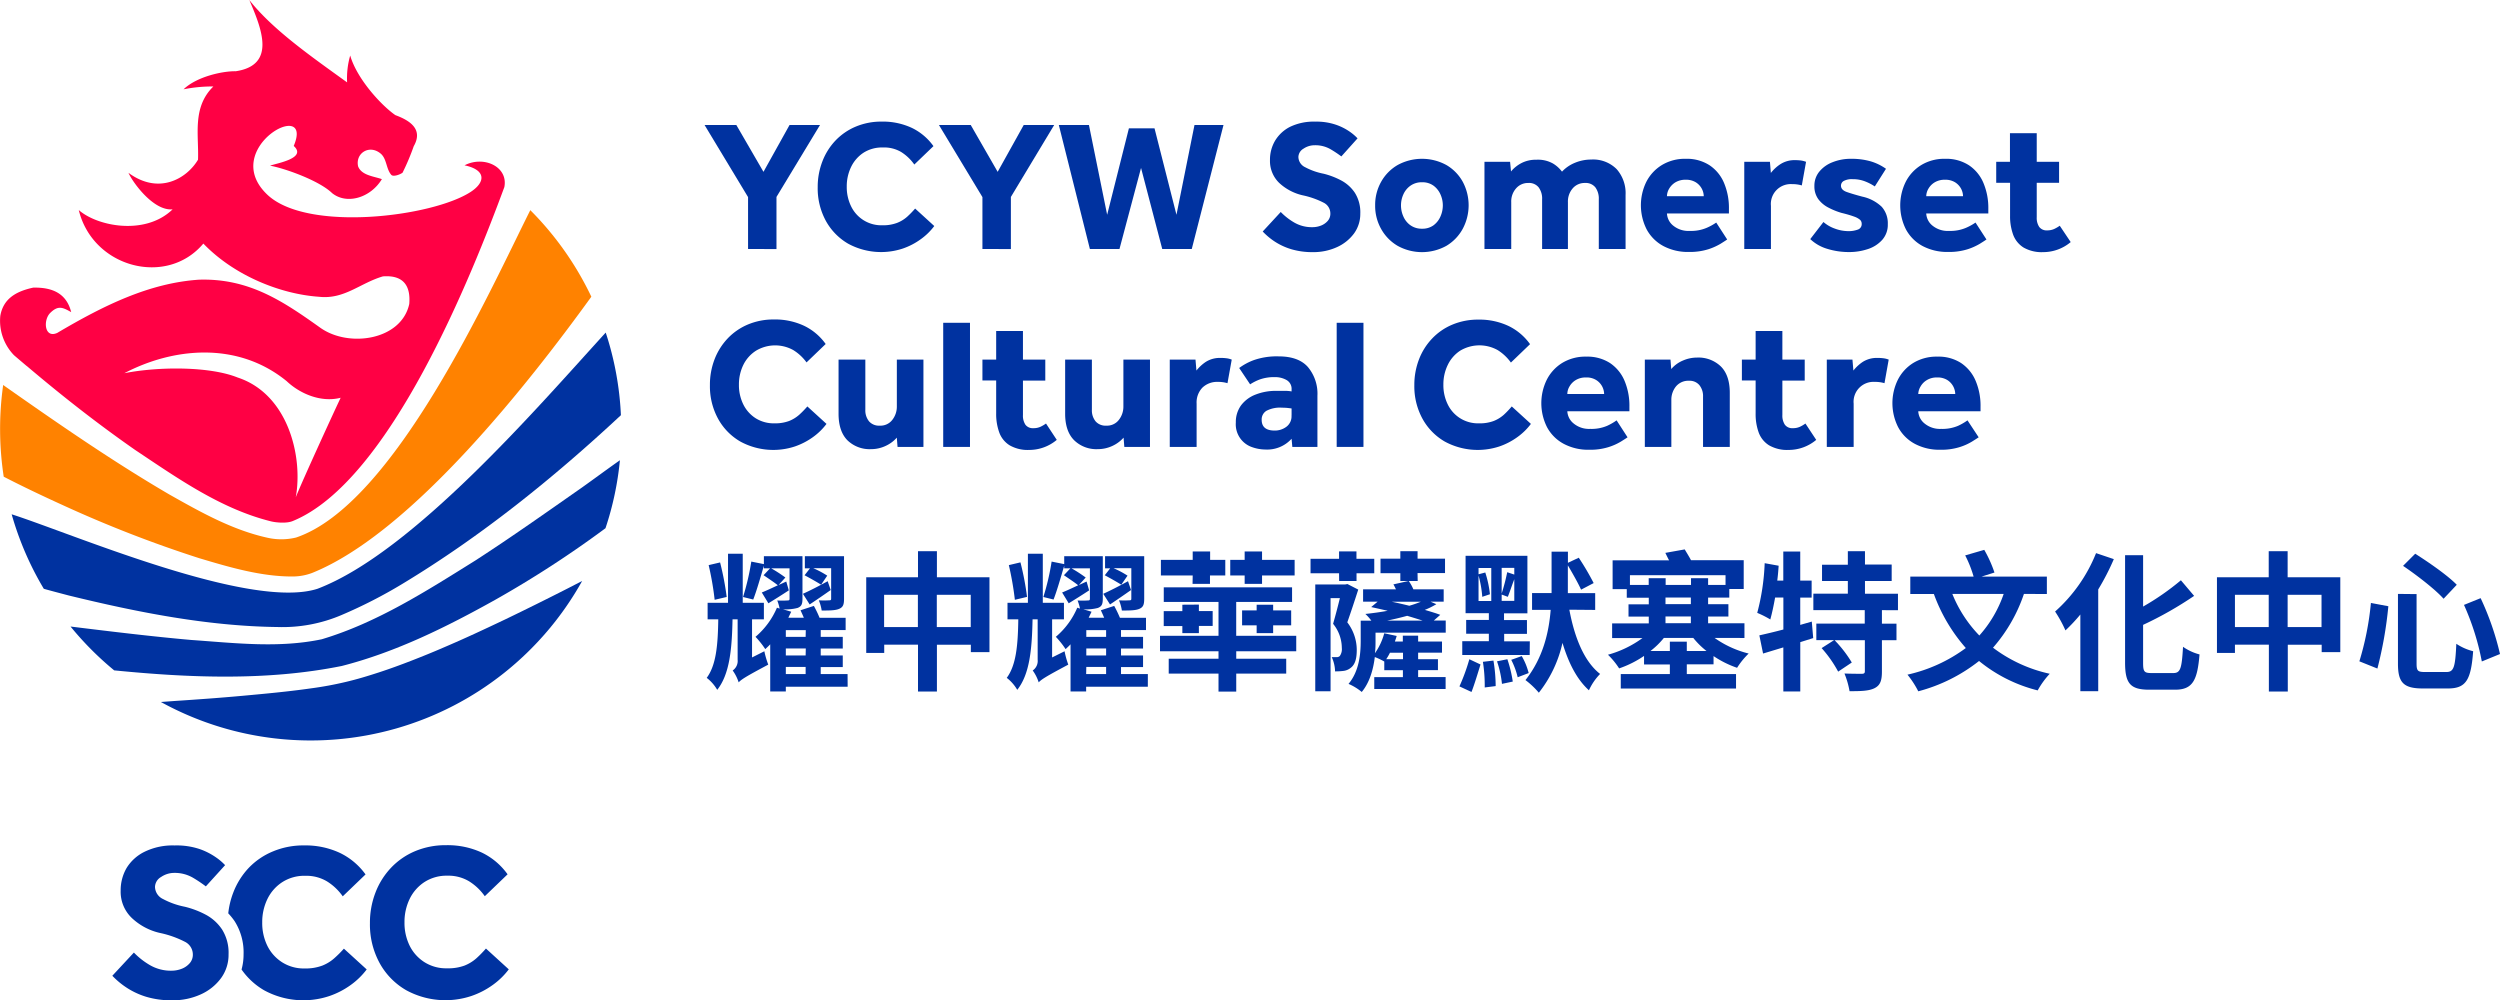
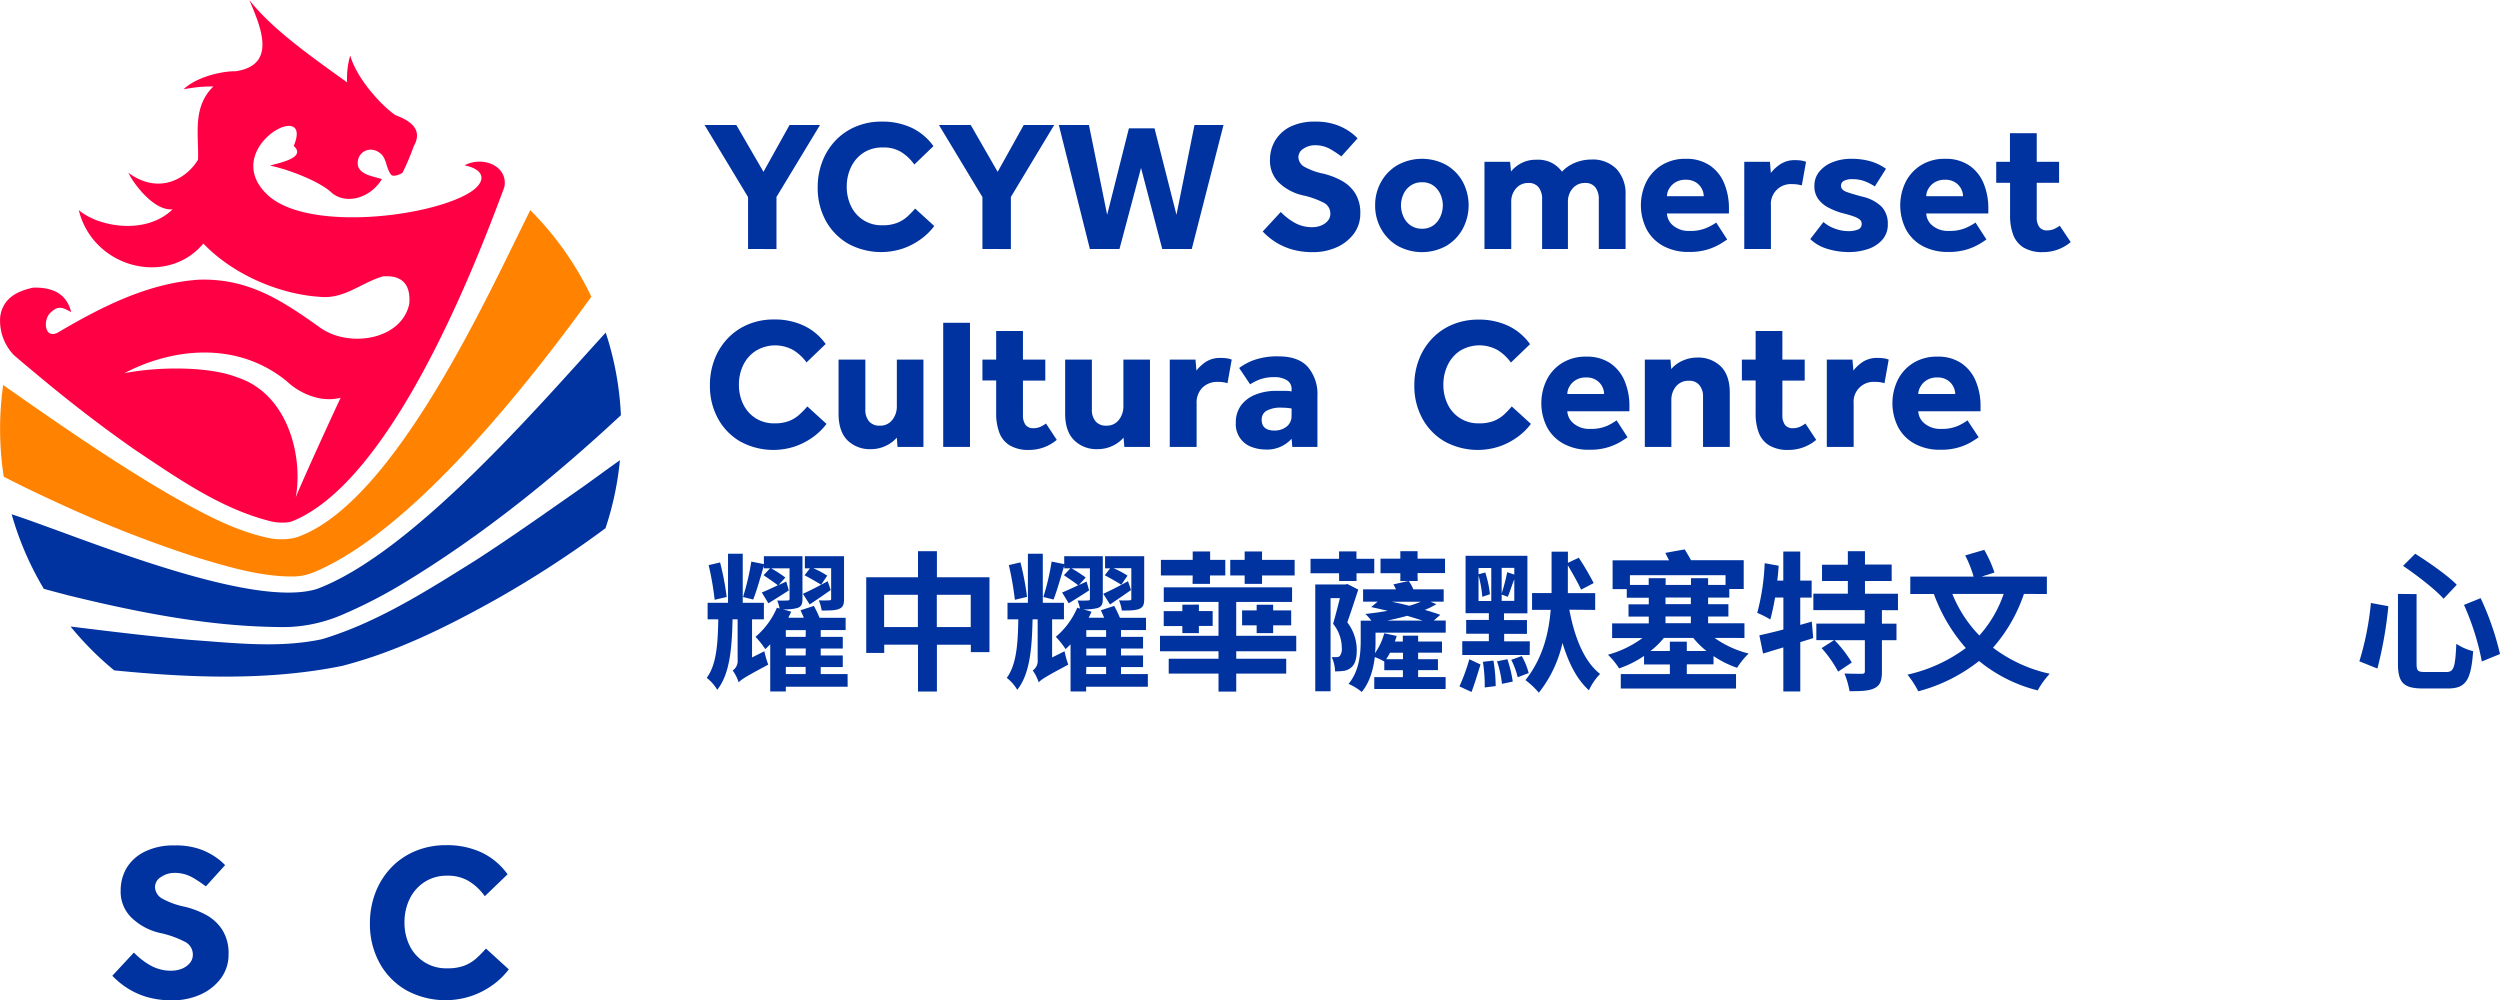
<svg xmlns="http://www.w3.org/2000/svg" viewBox="0 0 671.27 268.58">
  <defs>
    <style>.cls-1{fill:#0032a0;}.cls-2{fill:#ff8200;}.cls-3{fill:#f04;fill-rule:evenodd;}</style>
  </defs>
  <g id="Layer_2" data-name="Layer 2">
    <g id="Layer_4" data-name="Layer 4">
-       <path class="cls-1" d="M89.79,257.27a10.88,10.88,0,0,1-3.24,2,12.76,12.76,0,0,1-4.75.77,10.86,10.86,0,0,1-6-1.63,11,11,0,0,1-4-4.43,13.85,13.85,0,0,1-1.39-6.29,14.12,14.12,0,0,1,1.39-6.29,11.24,11.24,0,0,1,4-4.54A10.93,10.93,0,0,1,82,235.16a10.78,10.78,0,0,1,5.82,1.51,14.56,14.56,0,0,1,4.21,4l6.12-5.88A18.19,18.19,0,0,0,91.24,229a21.81,21.81,0,0,0-9.61-2,21.06,21.06,0,0,0-8.34,1.61A19,19,0,0,0,66.82,233a20.12,20.12,0,0,0-4.19,6.68,21.94,21.94,0,0,0-1.34,5.56A17.07,17.07,0,0,1,63,247.35a15.64,15.64,0,0,1,2.4,8.88,15.29,15.29,0,0,1-.54,4.09,19,19,0,0,0,6.08,5.59,22,22,0,0,0,17.48,1.54,21.84,21.84,0,0,0,5.79-3,19.76,19.76,0,0,0,4.25-4.15l-6.12-5.58A30.69,30.69,0,0,1,89.79,257.27Z" />
      <path class="cls-1" d="M130.48,254.69a30.69,30.69,0,0,1-2.52,2.58,10.88,10.88,0,0,1-3.24,2A12.76,12.76,0,0,1,120,260a10.86,10.86,0,0,1-6-1.63,11,11,0,0,1-4-4.43,13.85,13.85,0,0,1-1.39-6.29,14.12,14.12,0,0,1,1.39-6.29,11.24,11.24,0,0,1,4-4.54,10.93,10.93,0,0,1,6.14-1.69,10.78,10.78,0,0,1,5.82,1.51,14.56,14.56,0,0,1,4.21,4l6.12-5.88a18.19,18.19,0,0,0-6.89-5.82,21.81,21.81,0,0,0-9.61-2,21.06,21.06,0,0,0-8.34,1.61A19,19,0,0,0,105,233a20.12,20.12,0,0,0-4.19,6.68,22.51,22.51,0,0,0-1.48,8.22,21.58,21.58,0,0,0,2.58,10.65,18.9,18.9,0,0,0,7.18,7.34,22,22,0,0,0,17.48,1.54,21.84,21.84,0,0,0,5.79-3,19.76,19.76,0,0,0,4.25-4.15Z" />
      <path class="cls-1" d="M55.24,245.6a24.17,24.17,0,0,0-5.61-2.13,21,21,0,0,1-5.87-2.08,3.7,3.7,0,0,1-2.14-3.27h0a3.17,3.17,0,0,1,1.63-2.64,6.24,6.24,0,0,1,3.53-1.1,9.69,9.69,0,0,1,5,1.28A34.55,34.55,0,0,1,55.27,238l5.17-5.7a14.88,14.88,0,0,0-2.32-2,18.25,18.25,0,0,0-4.42-2.29,19.5,19.5,0,0,0-6.8-1,17.17,17.17,0,0,0-8.07,1.69A11.63,11.63,0,0,0,34,233.05a11.88,11.88,0,0,0-1.6,6.08,9.73,9.73,0,0,0,3,7.36,16.18,16.18,0,0,0,7.48,4,26.73,26.73,0,0,1,6.76,2.38,3.82,3.82,0,0,1,2.14,3.44h0a3.43,3.43,0,0,1-.86,2.34,5.41,5.41,0,0,1-2.17,1.49,7.48,7.48,0,0,1-2.67.5,11.17,11.17,0,0,1-6-1.6,19.83,19.83,0,0,1-4.13-3.27L30.16,262a21.63,21.63,0,0,0,3.8,3.17,20.62,20.62,0,0,0,5.28,2.47,23.36,23.36,0,0,0,6.95.95A18.08,18.08,0,0,0,53.91,267a13.71,13.71,0,0,0,5.46-4.39,10.61,10.61,0,0,0,2-6.35,11.74,11.74,0,0,0-1.72-6.65A12.1,12.1,0,0,0,55.24,245.6Z" />
-       <path class="cls-1" d="M135.81,166.24c-5.55,2.64-11.11,5.25-16.77,7.65-2.82,1.23-5.67,2.38-8.55,3.5s-5.77,2.18-8.71,3.14-5.92,1.87-9,2.59a93,93,0,0,1-9.21,1.7c-6.13.88-12.24,1.44-18.35,2s-12.23,1-18.35,1.4l-3.67.27A83.45,83.45,0,0,0,156.31,156l-4,2.06Q144.1,162.24,135.81,166.24Z" />
      <path class="cls-2" d="M16.59,135.51A329.28,329.28,0,0,0,53.5,149.88c8.09,2.42,16.78,5,25.28,4.91a14.85,14.85,0,0,0,5-.94c26.83-10.77,58.69-51.62,75-74.18a83.85,83.85,0,0,0-16.39-23.24c-11.1,22.15-36.53,79-62.89,87.9a16.76,16.76,0,0,1-7.62.07c-9.51-2.08-18.06-6.92-26.45-11.65-15.39-9-30-19.13-44.58-29.37A84.84,84.84,0,0,0,1,128C6.08,130.62,11.4,133.15,16.59,135.51Z" />
      <path class="cls-1" d="M18.49,159.9c18.26,4.46,37.11,8.23,56,8.46a40.32,40.32,0,0,0,17.31-3.26A129.8,129.8,0,0,0,108,156.8c21.2-12.8,40.63-28.46,58.72-45.32a83.07,83.07,0,0,0-4.08-22.18c-18,19.72-51.69,59-77.39,68.79-18,5.8-65.37-14.61-82.12-20a83.39,83.39,0,0,0,8.63,20C12.62,158.36,17.65,159.68,18.49,159.9Z" />
      <path class="cls-1" d="M156.21,130.94c-9.45,6.6-18.89,13.3-28.59,19.57-13.07,8.15-26.36,16.69-41.23,21.14-11.63,2.44-23.37,1-35,.19-10.6-.93-21.88-2.31-32.45-3.61A84.26,84.26,0,0,0,30.66,180c20.2,2,41.09,2.86,61.11-1.18,14.58-3.73,28.2-10.51,41.28-17.81a283.57,283.57,0,0,0,29.53-19.18,82.5,82.5,0,0,0,3.87-18.25C163,126,159.64,128.5,156.21,130.94Z" />
      <path class="cls-3" d="M124.73,44.39c5.83,1.23,5.67,4.51,1.67,7.13-10.25,6.7-43.9,10.9-54.61.76C58.66,39.85,84.47,25.91,78.87,39.19c3.62,3.28-4.44,4.62-6.36,5.29,4.42.84,13.36,4.14,16.67,7.38,3.95,3.17,10.33,1.25,13.36-3.76-2.15-.76-5.47-1-6.39-3.44-.76-3.53,3-5.91,6-3.47,1.75,1.4,1.49,4.18,2.94,5.79.6.55,2.39-.14,3-.61a61.74,61.74,0,0,0,3-7.11c2.69-4.69-1.29-7-4.94-8.35-3.86-2.7-10.3-9.73-12.12-16a22.23,22.23,0,0,0-.83,7.21C83.6,15.19,73.23,8,66.94,0c3.34,7.75,7.28,17.49-3.65,19.13-3.53-.07-10.49,1.46-14,4.85a39,39,0,0,1,8-.76c-5.75,5.61-3.86,13.08-4.12,19.66C50.12,48,42.61,52.41,34.49,46.4c1.22,2.73,6.83,10.34,11.86,9.8l-.29.28c-7.32,6.74-19.91,4.3-24.91-.08,3.77,15.5,23.64,20.69,33.45,9C63,74.13,75.51,79,85.7,79.69c6.77.74,11-3.69,17.12-5.48,5.63-.42,7.47,2.68,7.07,7.41C107.76,91.38,93.62,93.43,86,88,76,80.88,66.82,74.66,53.37,75.1c-13.19.91-25.27,6.76-38,14.29-3.39,1.54-3.84-3.31-1.95-5.3,2.22-2.24,3.48-1.51,5.7-.28-1.26-5-5-6.69-10.2-6.58C4,78.29.85,80.4.08,84.82A13.31,13.31,0,0,0,3.75,95.37c1.09.94,2.2,1.88,3.3,2.81l.18.13h0c9.34,7.92,19,15.5,29.05,22.5,11.38,7.58,23,15.82,36.45,19.17,1.23.31,4.14.64,5.86-.07,26.23-10.69,48.29-66.57,56.83-89.67,0,0,0,0,0,0C136.51,44.78,129.92,41.7,124.73,44.39ZM79.41,133.54c2-10.85-2-27.7-15.59-32.17-7.42-3-21.07-3-30.44-1.16,12.93-6.79,30.27-8.73,43.6,2.14,3.48,3.3,9.17,5.83,14.49,4.45C89.85,110.2,81.21,129,79.41,133.54Z" />
      <path class="cls-1" d="M200.86,66.85V52.92L189.18,33.56h8.53L205,46.14l7-12.58h8.18L208.49,52.88v14Z" />
      <path class="cls-1" d="M245.72,56l5.14,4.69a16.42,16.42,0,0,1-3.56,3.49,18.34,18.34,0,0,1-4.87,2.55,18.51,18.51,0,0,1-14.7-1.3,16,16,0,0,1-6-6.16,18.25,18.25,0,0,1-2.17-9,19,19,0,0,1,1.25-6.91,16.88,16.88,0,0,1,3.52-5.62,16.16,16.16,0,0,1,5.44-3.74,17.7,17.7,0,0,1,7-1.35,18.34,18.34,0,0,1,8.09,1.7,15.24,15.24,0,0,1,5.78,4.89l-5.14,4.94a12.3,12.3,0,0,0-3.54-3.37A9,9,0,0,0,237,39.6,9.21,9.21,0,0,0,231.87,41a9.45,9.45,0,0,0-3.34,3.82,11.9,11.9,0,0,0-1.17,5.29,11.69,11.69,0,0,0,1.17,5.29,9,9,0,0,0,8.36,5.09,10.67,10.67,0,0,0,4-.65,9,9,0,0,0,2.72-1.67A25.53,25.53,0,0,0,245.72,56Z" />
      <path class="cls-1" d="M263.79,66.85V52.92L252.11,33.56h8.54l7.23,12.58,7-12.58h8.18L271.43,52.88v14Z" />
      <path class="cls-1" d="M292.64,66.85,284.3,33.56h8.09l4.89,24.11,5.84-23.21H310l5.89,23.21,4.84-24.11h7.79L320,66.85h-7.93l-5.69-21.76-5.79,21.76Z" />
      <path class="cls-1" d="M339.05,62.16l4.84-5.24a16.72,16.72,0,0,0,3.47,2.74A9.38,9.38,0,0,0,352.42,61a6.23,6.23,0,0,0,2.25-.42,4.63,4.63,0,0,0,1.82-1.25,2.9,2.9,0,0,0,.72-2,3.22,3.22,0,0,0-1.79-2.9,22.58,22.58,0,0,0-5.69-2,13.7,13.7,0,0,1-6.29-3.35A8.21,8.21,0,0,1,341,42.94a10,10,0,0,1,1.34-5.11,9.88,9.88,0,0,1,4-3.75,14.57,14.57,0,0,1,6.79-1.42,16.18,16.18,0,0,1,5.72.88,15,15,0,0,1,3.71,1.92,12.74,12.74,0,0,1,1.95,1.69L360.16,42a29.56,29.56,0,0,0-2.9-1.93A8.14,8.14,0,0,0,353,39a5.28,5.28,0,0,0-3,.92,2.67,2.67,0,0,0-1.37,2.22,3.11,3.11,0,0,0,1.8,2.75,17.58,17.58,0,0,0,4.94,1.75,20.39,20.39,0,0,1,4.71,1.79,10.07,10.07,0,0,1,3.72,3.35,9.77,9.77,0,0,1,1.45,5.59,8.92,8.92,0,0,1-1.7,5.34A11.57,11.57,0,0,1,359,66.35a15.16,15.16,0,0,1-6.49,1.35,19.63,19.63,0,0,1-5.84-.8,17.17,17.17,0,0,1-4.44-2.07A18.16,18.16,0,0,1,339.05,62.16Z" />
      <path class="cls-1" d="M369.24,55.12a12.58,12.58,0,0,1,1.6-6.29,11.89,11.89,0,0,1,4.42-4.51,13.65,13.65,0,0,1,13.12,0,11.81,11.81,0,0,1,4.39,4.51,13.39,13.39,0,0,1,0,12.58A12,12,0,0,1,388.38,66a13.51,13.51,0,0,1-13.12,0,12,12,0,0,1-4.42-4.54A12.58,12.58,0,0,1,369.24,55.12Zm12.58,6.29a5.05,5.05,0,0,0,3.07-.9,5.79,5.79,0,0,0,1.87-2.35,7.35,7.35,0,0,0,.65-3,7.26,7.26,0,0,0-.65-3,5.84,5.84,0,0,0-1.87-2.32,5.05,5.05,0,0,0-3.07-.9,5.18,5.18,0,0,0-3.07.9,5.63,5.63,0,0,0-1.92,2.32,7.1,7.1,0,0,0-.65,3,7.19,7.19,0,0,0,.65,3,5.59,5.59,0,0,0,1.92,2.35A5.18,5.18,0,0,0,381.82,61.41Z" />
      <path class="cls-1" d="M398.59,66.85V43.44h6.88l.25,2.6a9,9,0,0,1,2.8-2.25,8.39,8.39,0,0,1,4-.9,8.19,8.19,0,0,1,4.44,1,8.5,8.5,0,0,1,2.45,2.2,9.84,9.84,0,0,1,3.52-2.4,11.38,11.38,0,0,1,4.31-.85,8.91,8.91,0,0,1,6.84,2.57,9.74,9.74,0,0,1,2.4,6.92V66.85h-7.19V53.52a5.08,5.08,0,0,0-.92-3.21,3.3,3.3,0,0,0-2.77-1.18,4.19,4.19,0,0,0-3.32,1.45A5.36,5.36,0,0,0,421,54.27V66.85h-6.93V53.52a5,5,0,0,0-.93-3.21,3.29,3.29,0,0,0-2.77-1.18,4.2,4.2,0,0,0-3.29,1.45,5.28,5.28,0,0,0-1.3,3.69V66.85Z" />
      <path class="cls-1" d="M460.82,59.76l2.94,4.54c-.33.24-.92.62-1.77,1.15a16.19,16.19,0,0,1-3.37,1.5,16.53,16.53,0,0,1-5.14.7,14,14,0,0,1-6.88-1.6,11,11,0,0,1-4.45-4.44A14.32,14.32,0,0,1,442,48.93a11.3,11.3,0,0,1,4.14-4.56,11.91,11.91,0,0,1,6.51-1.73,11.2,11.2,0,0,1,6.37,1.73,10.67,10.67,0,0,1,3.89,4.74,17.21,17.21,0,0,1,1.32,7v1.2H447.59a4.48,4.48,0,0,0,1.7,3.29A6.47,6.47,0,0,0,453.73,62a10.64,10.64,0,0,0,4.54-.83A14.67,14.67,0,0,0,460.82,59.76Zm-13.23-7.08h9.88a4.44,4.44,0,0,0-.52-2,4.52,4.52,0,0,0-1.6-1.72,4.92,4.92,0,0,0-2.72-.7,5.22,5.22,0,0,0-2.77.7,4.87,4.87,0,0,0-1.69,1.72A4.08,4.08,0,0,0,447.59,52.68Z" />
      <path class="cls-1" d="M468.35,66.85V43.44h6.89l.25,3a10.64,10.64,0,0,1,2.47-2.3A7,7,0,0,1,482,43a12.3,12.3,0,0,1,1.62.1,6.77,6.77,0,0,1,1.32.35l-1.14,6.34a8.75,8.75,0,0,0-2.6-.35,5.34,5.34,0,0,0-5.69,5.84V66.85Z" />
      <path class="cls-1" d="M486.07,64.2l3.54-4.59a9.39,9.39,0,0,0,3,1.75,10.5,10.5,0,0,0,3.62.7,7,7,0,0,0,2.65-.43,1.52,1.52,0,0,0,1-1.52,1.45,1.45,0,0,0-.42-1.07,4.85,4.85,0,0,0-1.6-.88c-.78-.29-1.92-.64-3.41-1A18.76,18.76,0,0,1,491,55.77a7.84,7.84,0,0,1-2.75-2.27,5.8,5.8,0,0,1-1.07-3.57,5.91,5.91,0,0,1,1.3-3.82,8.51,8.51,0,0,1,3.54-2.54,13.08,13.08,0,0,1,5-.93,18.57,18.57,0,0,1,5.27.68,14,14,0,0,1,4.11,2l-3,4.74a13.43,13.43,0,0,0-2.6-1.35,8.87,8.87,0,0,0-3.34-.6,4.59,4.59,0,0,0-2.4.48,1.43,1.43,0,0,0-.74,1.27c0,.77.52,1.33,1.57,1.7s2.43.78,4.16,1.24a10.83,10.83,0,0,1,5.2,2.72,6.64,6.64,0,0,1,1.64,4.67,6.09,6.09,0,0,1-1.5,4.22,8.82,8.82,0,0,1-3.86,2.47,15.71,15.71,0,0,1-5,.8,19.58,19.58,0,0,1-5.94-.88A11.21,11.21,0,0,1,486.07,64.2Z" />
      <path class="cls-1" d="M530.44,59.76l2.94,4.54c-.33.24-.92.62-1.77,1.15a16.19,16.19,0,0,1-3.37,1.5,16.58,16.58,0,0,1-5.14.7,14.12,14.12,0,0,1-6.89-1.6,11,11,0,0,1-4.44-4.44,14.32,14.32,0,0,1-.12-12.68,11.3,11.3,0,0,1,4.14-4.56,11.89,11.89,0,0,1,6.51-1.73,11.2,11.2,0,0,1,6.37,1.73,10.67,10.67,0,0,1,3.89,4.74,17.21,17.21,0,0,1,1.32,7v1.2H517.21a4.45,4.45,0,0,0,1.7,3.29A6.47,6.47,0,0,0,523.35,62a10.68,10.68,0,0,0,4.54-.83A14.67,14.67,0,0,0,530.44,59.76Zm-13.23-7.08h9.88a4.44,4.44,0,0,0-.52-2,4.52,4.52,0,0,0-1.6-1.72,4.92,4.92,0,0,0-2.72-.7,5.2,5.2,0,0,0-2.77.7,4.79,4.79,0,0,0-1.69,1.72A4.08,4.08,0,0,0,517.21,52.68Z" />
      <path class="cls-1" d="M539.72,57.92V49.08H536V43.44h3.69V35.76h7.19v7.68h6v5.64h-6v9.23a4.35,4.35,0,0,0,.67,2.62,2.45,2.45,0,0,0,2.12.93,4.47,4.47,0,0,0,1.9-.38,9.53,9.53,0,0,0,1.49-.87L556,65a11.49,11.49,0,0,1-7.39,2.7,9.74,9.74,0,0,1-5.29-1.25A6.88,6.88,0,0,1,540.54,63,14.45,14.45,0,0,1,539.72,57.92Z" />
      <path class="cls-1" d="M216.78,109.13l5.14,4.69a16.51,16.51,0,0,1-3.57,3.5,18.61,18.61,0,0,1-4.87,2.54,18.49,18.49,0,0,1-14.69-1.3,15.89,15.89,0,0,1-6-6.16,18.15,18.15,0,0,1-2.17-9,19,19,0,0,1,1.24-6.91,17.06,17.06,0,0,1,3.52-5.61,16.14,16.14,0,0,1,5.44-3.75,17.7,17.7,0,0,1,7-1.35,18.31,18.31,0,0,1,8.09,1.7,15.2,15.2,0,0,1,5.79,4.89l-5.14,4.94A12.47,12.47,0,0,0,213,94a10,10,0,0,0-10,.16A9.45,9.45,0,0,0,199.58,98a11.9,11.9,0,0,0-1.17,5.29,11.66,11.66,0,0,0,1.17,5.29,9.21,9.21,0,0,0,3.32,3.72,9.1,9.1,0,0,0,5,1.37,10.78,10.78,0,0,0,4-.64,9.34,9.34,0,0,0,2.72-1.68A25.56,25.56,0,0,0,216.78,109.13Z" />
      <path class="cls-1" d="M225.16,111.08V96.56h7.19V110a4.68,4.68,0,0,0,1,3.14,3.55,3.55,0,0,0,2.87,1.15,4,4,0,0,0,3.39-1.57,5.74,5.74,0,0,0,1.2-3.57V96.56h7.14V120H241l-.2-2.49a8.89,8.89,0,0,1-3,2.22,9.14,9.14,0,0,1-3.91.87,8.54,8.54,0,0,1-6.37-2.4Q225.16,115.78,225.16,111.08Z" />
      <path class="cls-1" d="M253.26,120V86.67h7.19V120Z" />
      <path class="cls-1" d="M267.48,111v-8.84h-3.69V96.56h3.69V88.87h7.19v7.69h6v5.63h-6v9.24a4.39,4.39,0,0,0,.67,2.62,2.47,2.47,0,0,0,2.12.92,4.44,4.44,0,0,0,1.9-.37,9.36,9.36,0,0,0,1.5-.88l2.89,4.39a11.48,11.48,0,0,1-7.38,2.7,9.72,9.72,0,0,1-5.29-1.25,6.77,6.77,0,0,1-2.77-3.44A14.45,14.45,0,0,1,267.48,111Z" />
      <path class="cls-1" d="M286,111.08V96.56h7.18V110a4.68,4.68,0,0,0,1,3.14,3.53,3.53,0,0,0,2.87,1.15,4,4,0,0,0,3.39-1.57,5.74,5.74,0,0,0,1.2-3.57V96.56h7.14V120h-6.89l-.2-2.49a9,9,0,0,1-3,2.22,9.19,9.19,0,0,1-3.92.87,8.53,8.53,0,0,1-6.36-2.4Q286,115.78,286,111.08Z" />
      <path class="cls-1" d="M314.09,120V96.56H321l.25,2.94a10.85,10.85,0,0,1,2.47-2.3,7,7,0,0,1,4.07-1.09,10.79,10.79,0,0,1,1.62.1,5.6,5.6,0,0,1,1.32.35l-1.14,6.33a8.75,8.75,0,0,0-2.6-.35,5.66,5.66,0,0,0-4.12,1.53,5.74,5.74,0,0,0-1.57,4.31V120Z" />
      <path class="cls-1" d="M347,120l-.2-2.19a8.83,8.83,0,0,1-7.08,2.89,10.83,10.83,0,0,1-3.47-.62,6.47,6.47,0,0,1-4.42-6.62,7.57,7.57,0,0,1,1.42-4.64,8.81,8.81,0,0,1,3.87-2.87,14.71,14.71,0,0,1,5.49-1c.83,0,1.67,0,2.52,0a9.45,9.45,0,0,1,1.67.15v-.5a2.71,2.71,0,0,0-1.37-2.57,6.2,6.2,0,0,0-3.12-.77,11.52,11.52,0,0,0-3.94.59,12.81,12.81,0,0,0-2.7,1.35l-2.94-4.39a15.51,15.51,0,0,1,3.94-2.12,18.67,18.67,0,0,1,6.64-1c3.56,0,6.19.95,7.88,2.87a11.17,11.17,0,0,1,2.55,7.71V120Zm-.2-8.43v-1.9l-.95-.12a14.78,14.78,0,0,0-1.59-.08,7.8,7.8,0,0,0-4.24.85,2.72,2.72,0,0,0-1.25,2.4c0,1.92,1.16,2.89,3.49,2.89a5.15,5.15,0,0,0,3.12-1A3.49,3.49,0,0,0,346.78,111.53Z" />
-       <path class="cls-1" d="M358.91,120V86.67h7.19V120Z" />
      <path class="cls-1" d="M405.92,109.13l5.14,4.69a16.51,16.51,0,0,1-3.57,3.5,18.39,18.39,0,0,1-4.86,2.54,18.51,18.51,0,0,1-14.7-1.3,15.89,15.89,0,0,1-6-6.16,18.15,18.15,0,0,1-2.17-9A19,19,0,0,1,381,96.53a16.74,16.74,0,0,1,3.52-5.61,15.94,15.94,0,0,1,5.44-3.75,17.7,17.7,0,0,1,7-1.35,18.29,18.29,0,0,1,8.08,1.7,15.2,15.2,0,0,1,5.79,4.89l-5.14,4.94A12.57,12.57,0,0,0,402.13,94a10.06,10.06,0,0,0-10.06.16A9.43,9.43,0,0,0,388.73,98a11.9,11.9,0,0,0-1.17,5.29,11.66,11.66,0,0,0,1.17,5.29,9,9,0,0,0,8.36,5.09,10.69,10.69,0,0,0,4-.64,9.21,9.21,0,0,0,2.72-1.68A24.13,24.13,0,0,0,405.92,109.13Z" />
      <path class="cls-1" d="M434.07,112.87l2.94,4.55q-.5.35-1.77,1.14a15.2,15.2,0,0,1-3.37,1.5,16.24,16.24,0,0,1-5.14.7,13.94,13.94,0,0,1-6.88-1.6,10.94,10.94,0,0,1-4.45-4.44,14.3,14.3,0,0,1-.12-12.67,11.32,11.32,0,0,1,4.14-4.57,11.91,11.91,0,0,1,6.51-1.72,11.2,11.2,0,0,1,6.37,1.72,10.78,10.78,0,0,1,3.89,4.74,17.21,17.21,0,0,1,1.32,7v1.2H420.84a4.48,4.48,0,0,0,1.7,3.29,6.47,6.47,0,0,0,4.44,1.45,10.66,10.66,0,0,0,4.54-.82A15.26,15.26,0,0,0,434.07,112.87Zm-13.23-7.08h9.88a4.51,4.51,0,0,0-2.12-3.74,4.84,4.84,0,0,0-2.72-.7,5.13,5.13,0,0,0-2.77.7,4.71,4.71,0,0,0-1.69,1.72A4,4,0,0,0,420.84,105.79Z" />
      <path class="cls-1" d="M441.65,120V96.56h6.89l.2,2.54a8.26,8.26,0,0,1,3.05-2.25,9.5,9.5,0,0,1,3.89-.84,8.67,8.67,0,0,1,6.39,2.39q2.39,2.4,2.39,7.09V120h-7.18V106.49a4.64,4.64,0,0,0-1-3.1,3.38,3.38,0,0,0-2.72-1.15,4.3,4.3,0,0,0-3.57,1.55,5.66,5.66,0,0,0-1.22,3.6V120Z" />
      <path class="cls-1" d="M471.4,111v-8.84h-3.69V96.56h3.69V88.87h7.18v7.69h6v5.63h-6v9.24a4.39,4.39,0,0,0,.68,2.62,2.45,2.45,0,0,0,2.12.92,4.47,4.47,0,0,0,1.9-.37,8.85,8.85,0,0,0,1.49-.88l2.9,4.39a11.49,11.49,0,0,1-7.39,2.7,9.74,9.74,0,0,1-5.29-1.25,6.82,6.82,0,0,1-2.77-3.44A14.45,14.45,0,0,1,471.4,111Z" />
      <path class="cls-1" d="M490.51,120V96.56h6.89l.25,2.94a10.85,10.85,0,0,1,2.47-2.3,7,7,0,0,1,4.07-1.09,10.79,10.79,0,0,1,1.62.1,5.6,5.6,0,0,1,1.32.35L506,102.89a8.63,8.63,0,0,0-2.59-.35,5.35,5.35,0,0,0-5.69,5.84V120Z" />
      <path class="cls-1" d="M528.29,112.87l3,4.55c-.34.23-.93.61-1.78,1.14a15.1,15.1,0,0,1-3.36,1.5,16.33,16.33,0,0,1-5.14.7,14,14,0,0,1-6.89-1.6,10.91,10.91,0,0,1-4.44-4.44,14.26,14.26,0,0,1-.13-12.67,11.32,11.32,0,0,1,4.14-4.57,11.94,11.94,0,0,1,6.52-1.72,11.14,11.14,0,0,1,6.36,1.72,10.78,10.78,0,0,1,3.89,4.74,17.21,17.21,0,0,1,1.33,7v1.2H515.07a4.47,4.47,0,0,0,1.69,3.29,6.48,6.48,0,0,0,4.45,1.45,10.72,10.72,0,0,0,4.54-.82A15.51,15.51,0,0,0,528.29,112.87Zm-13.22-7.08H525a4.57,4.57,0,0,0-2.12-3.74,4.86,4.86,0,0,0-2.72-.7,5.11,5.11,0,0,0-2.77.7,4.66,4.66,0,0,0-1.7,1.72A4.11,4.11,0,0,0,515.07,105.79Z" />
      <path class="cls-1" d="M205.23,174.87a25.54,25.54,0,0,0,1.05,3.59c-6.08,3.23-7.25,4-7.94,4.76a11.4,11.4,0,0,0-1.61-3.19,3.1,3.1,0,0,0,1.33-2.9V166.29h-1.37c-.16,8.22-.81,14.75-4.11,18.94a11.09,11.09,0,0,0-2.82-3.22c2.54-3.43,3-8.79,3.1-15.72H190v-4.43h5.48V148.68h3.95v13.18h5.68v4.43h-3.18v10.24Zm-13.34-13.82a79.61,79.61,0,0,0-1.61-9.31l3.07-.72a76.27,76.27,0,0,1,1.77,9.27Zm35.71,23.34H211v1.28h-4.19V173c-.45.48-.89.89-1.33,1.29a24.43,24.43,0,0,0-2.62-3.3,21.1,21.1,0,0,0,5.76-7.82l.72.24a13.64,13.64,0,0,0-.64-2.18,22,22,0,0,0,2.74,0c.44,0,.56-.08.56-.48v-8.14h-4.91a37.49,37.49,0,0,1,3.79,2.46l-1.82,2c.69-.28,1.33-.6,2.06-.92l.68,2.37c-1.85,1.21-3.71,2.38-5.48,3.47l-1.77-2.9c1.21-.49,2.66-1.17,4.31-1.94-.89-.72-2.58-1.85-3.83-2.7l1.74-1.85h-1.66v-.69c-.92,3.11-1.93,6.69-2.86,9.07l-2.74-.68a65.9,65.9,0,0,0,2.22-9.51l3.38.68v-2.13h10.36v11.4c0,1.49-.28,2.1-1.33,2.5a12.47,12.47,0,0,1-3.91.36l2.22.65c-.24.52-.49,1-.77,1.61h4.15c-.28-.69-.6-1.37-.88-2l3.58-1.17a31,31,0,0,1,1.53,3.19h7v3.3h-6.69V171h5.92v3.14h-5.92V176h5.92v3.11h-5.92V181h7.21Zm-11.24-15.2H211V171h5.32Zm0,4.92H211V176h5.32ZM211,181h5.32v-1.93H211Zm12.05-22.57c-1.94,1.37-3.83,2.66-5.65,3.87l-1.81-2.86c1.69-.76,4.15-2,6.65-3.38ZM220.47,157c-1.05-.68-3-1.77-4.44-2.54l1.45-1.85h-1.37v-3.26h10.52v11.44c0,1.57-.28,2.26-1.33,2.7s-2.58.44-4.67.44a11.86,11.86,0,0,0-.77-2.74,22.66,22.66,0,0,0,2.78,0c.41,0,.53-.08.53-.44v-8.18h-4.8a24.45,24.45,0,0,1,3.75,2Z" />
      <path class="cls-1" d="M265.68,155v20.11h-5v-2h-9.11v12.57h-5.08V173.1h-9.07v2.22h-4.83V155h13.9v-7h5.08v7Zm-19.22,13.38v-8.67h-9.07v8.67Zm14.19,0v-8.67h-9.11v8.67Z" />
      <path class="cls-1" d="M285.84,174.87a25.57,25.57,0,0,0,1,3.59c-6.08,3.23-7.25,4-7.94,4.76a11.14,11.14,0,0,0-1.61-3.19,3.1,3.1,0,0,0,1.33-2.9V166.29h-1.37c-.16,8.22-.8,14.75-4.11,18.94a11.09,11.09,0,0,0-2.82-3.22c2.54-3.43,3-8.79,3.1-15.72h-2.9v-4.43H276V148.68H280v13.18h5.68v4.43h-3.18v10.24ZM272.5,161.05a81.91,81.91,0,0,0-1.62-9.31L274,151a76.27,76.27,0,0,1,1.77,9.27Zm35.7,23.34H291.64v1.28h-4.19V173c-.45.48-.89.89-1.33,1.29a24.43,24.43,0,0,0-2.62-3.3,21,21,0,0,0,5.76-7.82l.73.24a13.67,13.67,0,0,0-.65-2.18,22,22,0,0,0,2.74,0c.44,0,.57-.08.57-.48v-8.14h-4.92a37.49,37.49,0,0,1,3.79,2.46l-1.82,2c.69-.28,1.33-.6,2.06-.92l.68,2.37c-1.85,1.21-3.7,2.38-5.48,3.47l-1.77-2.9c1.21-.49,2.66-1.17,4.31-1.94-.88-.72-2.58-1.85-3.83-2.7l1.74-1.85h-1.66v-.69c-.92,3.11-1.93,6.69-2.86,9.07l-2.74-.68a64.6,64.6,0,0,0,2.22-9.51l3.38.68v-2.13h10.36v11.4c0,1.49-.28,2.1-1.33,2.5a12.39,12.39,0,0,1-3.91.36l2.22.65c-.24.52-.48,1-.77,1.61h4.15c-.28-.69-.6-1.37-.88-2l3.58-1.17a33.36,33.36,0,0,1,1.54,3.19h7v3.3H301V171h5.92v3.14H301V176h5.92v3.11H301V181h7.21ZM297,169.19h-5.32V171H297Zm0,4.92h-5.32V176H297ZM291.64,181H297v-1.93h-5.32Zm12.05-22.57c-1.94,1.37-3.83,2.66-5.64,3.87l-1.82-2.86c1.69-.76,4.15-2,6.65-3.38ZM301.07,157c-1.05-.68-3-1.77-4.43-2.54l1.45-1.85h-1.37v-3.26h10.51v11.44c0,1.57-.28,2.26-1.33,2.7s-2.57.44-4.67.44a11.39,11.39,0,0,0-.77-2.74,22.66,22.66,0,0,0,2.78,0c.41,0,.53-.08.53-.44v-8.18H299a24.45,24.45,0,0,1,3.75,2Z" />
      <path class="cls-1" d="M331.94,174.87v2h13.42v4H331.94v4.83h-4.76v-4.83H313.81v-4h13.37v-2H311.47v-4.15h15.71v-9.1h-14.7v-3.91h34.45v3.91h-15v9.1h16.12v4.15Zm-11.69-20.35h-8.54v-4.19h8.54v-2.25h4.68v2.25H329v4.19h-4.11v2.26h-4.68Zm1.66,7.82v1.73h3.7v4h-3.7V170h-4.44V168.1h-5v-4h5v-1.73Zm12.29-7.82h-3.87v-4.19h3.87v-2.25h4.67v2.25h8.75v4.19h-8.75v2.26H334.2ZM337.42,170V167.9h-3.91v-4h3.91v-1.53h4.43v1.53h4.84v4h-4.84V170Z" />
      <path class="cls-1" d="M359.55,153.92h-7.66v-3.87h7.66v-2h4.67v2H369v3.87h-4.76V156h-4.67Zm5.15,4.39c-.92,2.86-2,6.13-2.94,8.79a12.24,12.24,0,0,1,2.54,7.37c0,2.38-.44,3.95-1.61,4.84a3.8,3.8,0,0,1-2,.84,17.94,17.94,0,0,1-2.21.12,9.86,9.86,0,0,0-.89-3.82c.53,0,.93,0,1.29,0a1.18,1.18,0,0,0,.85-.29,3.13,3.13,0,0,0,.56-2.17,10.37,10.37,0,0,0-2.34-6.49c.61-2.14,1.29-4.72,1.82-6.89h-2.5v25h-4.11V156.94h8l.64-.12Zm4.64,13.7c0,1.05,0,2.18-.16,3.39a16.88,16.88,0,0,0,2.5-5.36l3.34.72c-.12.49-.32,1-.48,1.49h2.13v-1.57h4.11v1.57h6.41v3h-6.41V177h5.32v2.94h-5.32v1.86h7.38V185H369v-3.18h7.69v-1.86h-5v-2.34a19.54,19.54,0,0,0-2.54-1.2c-.41,3.3-1.37,6.81-3.51,9.38a14.38,14.38,0,0,0-3.55-2.17c2.91-3.47,3.27-8.18,3.27-11.61v-5.36h2.86a12.26,12.26,0,0,0-1.61-1.81c1.93-.2,4-.48,6-.85-1.57-.36-3-.68-4.43-1l1.73-1.45H366v-3.31h8.83c-.24-.48-.44-.93-.69-1.33l4.11-.92a11.57,11.57,0,0,1,1.25,2.25h8.14v3.31h-3.54l1.57.68a20.8,20.8,0,0,1-3.1,1.53c1.53.45,3,.89,4.15,1.33L385,166.61h3.19v3.27H369.34Zm11.32-16H376v-2.1h-5.32V150H376v-2h4.63v2H388v3.87h-7.38Zm-7.45,19.26a14.16,14.16,0,0,1-1,1.73h4.51v-1.73Zm8.78-8.63c-1.21-.4-2.66-.84-4.15-1.29-1.77.49-3.63.93-5.4,1.29Zm-8.3-5.07c1.53.32,3.1.68,4.72,1.08a28.76,28.76,0,0,0,3.1-1.08Z" />
      <path class="cls-1" d="M391.87,184.3a52.52,52.52,0,0,0,2.66-7.29l3,1.41c-.68,2.18-1.61,5.32-2.42,7.38Zm18.86-8.42h-18.1v-3.71h7.14v-2h-6.09v-3.71h6.09v-1.81h-6.25V149.24h16.6v15.44h-6.28v1.81H410v3.71h-6.12v2h6.89ZM397,161.37h3.42v-8.86H397v1.69l1.81-.48a29,29,0,0,1,1.25,5.84l-2.06.69a29.28,29.28,0,0,0-1-5.73Zm4,16a42.25,42.25,0,0,1,.6,6.85l-2.94.37a41.12,41.12,0,0,0-.49-6.89Zm3.74-.36a33.8,33.8,0,0,1,1.45,6l-2.9.61a27.6,27.6,0,0,0-1.33-6.05Zm1.86-24.54h-3.39v6.89a52.54,52.54,0,0,0,1.49-5.72l1.9.64Zm0,8.86v-5.8c-.65,1.65-1.25,3.55-1.74,4.72l-1.65-.61v1.69Zm2,14.83a17.68,17.68,0,0,1,1.86,4.56l-2.95,1.13a20.56,20.56,0,0,0-1.73-4.68Zm12.78-12.45c1.37,7.34,3.91,13.86,8.26,17.25a15.37,15.37,0,0,0-3,4.39c-3.31-3-5.49-7.41-7.1-12.73A33.15,33.15,0,0,1,413.19,186a22.23,22.23,0,0,0-3.59-3.39c4.75-6,6.29-12.85,6.77-18.86h-5v-4.51h5.24V148.12H421v3l2.91-1.37a70.83,70.83,0,0,1,4,6.81l-3.38,1.77c-.73-1.65-2.26-4.35-3.55-6.53v7.46h7.34v4.51Z" />
      <path class="cls-1" d="M460.38,171.29a27,27,0,0,0,9.15,4.19,20.37,20.37,0,0,0-3.11,3.83,26.66,26.66,0,0,1-6.32-3.15v2.22h-7.18V181h13.22v3.87H435.19V181h13.18v-2.58h-6.93v-2.3a27.76,27.76,0,0,1-6.69,3.35,20.62,20.62,0,0,0-3-3.67,28.37,28.37,0,0,0,9.26-4.47h-8.14v-3.95h9.84v-1.81h-5.44v-3.31h5.44v-1.77H436.8v-2.3H433v-7.74h15.16c-.37-.68-.69-1.37-1-2l5.2-.93c.52.89,1.17,1.9,1.69,2.9H468.2v7.74h-3.87v2.3h-5.69v1.77h5.45v3.31h-5.45v1.81h9.76v3.95Zm-17.69-14.23v-1.81h4.55v1.81h6.81v-1.81h4.59v1.81h4.68v-2.62H437.65v2.62Zm15.51,17.73a21.74,21.74,0,0,1-3.54-3.5h-7.9a21,21,0,0,1-3.59,3.5h5.2V172.3h4.55v2.49Zm-11-12.57h6.81v-1.77h-6.81Zm0,5.12h6.81v-1.81h-6.81Z" />
      <path class="cls-1" d="M486.86,171.33l-3.47,1.09v13.25h-4.55V173.83l-5.44,1.65-1-4.88c1.77-.4,4-.92,6.45-1.57v-8.58h-2.22c-.4,2.25-.85,4.31-1.29,5.88a26.2,26.2,0,0,0-3.51-1.77,59.94,59.94,0,0,0,2-13.34l3.75.68c-.08,1.33-.2,2.66-.37,4h1.62v-7.81h4.55v7.81h3.06v4.56h-3.06v7.33l3.1-.89Zm18.45-7.5v3.63h3.91v4.43h-3.91v8.42c0,2.42-.44,3.71-2,4.48s-3.79.8-6.69.8a22.89,22.89,0,0,0-1.37-4.75c1.89.08,4,.08,4.63.08s.85-.16.85-.69v-8.34h-8.14a32.79,32.79,0,0,1,4.63,6l-3.66,2.45a32.4,32.4,0,0,0-4.44-6.32l3.35-2.14H487.7v-4.43h13v-3.63H486.9V159.4h9.26V156h-6.93v-4.36h6.93V148h4.6v3.58h7.17V156h-7.17v3.42h8.86v4.43Z" />
      <path class="cls-1" d="M543.44,159.48a42.51,42.51,0,0,1-8.3,14.43,39,39,0,0,0,15.23,7,22.33,22.33,0,0,0-3.23,4.47,40.22,40.22,0,0,1-15.75-7.9,44.52,44.52,0,0,1-16.32,8.14,25.15,25.15,0,0,0-2.9-4.47A41.44,41.44,0,0,0,527.84,174a45.28,45.28,0,0,1-8.58-14.51h-6.33v-4.67h17a31.13,31.13,0,0,0-2.26-5.69l5.12-1.49a34,34,0,0,1,2.74,6.09l-3.47,1.09H549.6v4.67Zm-19.22,0a34.63,34.63,0,0,0,7.25,11.16A32.46,32.46,0,0,0,538,159.48Z" />
-       <path class="cls-1" d="M567.58,150.13a65.38,65.38,0,0,1-4.19,8.14v27.32h-4.8V165a46,46,0,0,1-4,4.27,33.89,33.89,0,0,0-2.78-5.07,41.66,41.66,0,0,0,11-15.68Zm16,30.59c1.93,0,2.25-1.37,2.58-7.05a13.81,13.81,0,0,0,4.43,2.05c-.57,6.93-1.81,9.47-6.57,9.47h-6.89c-5.08,0-6.53-1.61-6.53-7.29V149.08h4.84v13.79a69,69,0,0,0,10.15-7.06l3.55,4.19a97.34,97.34,0,0,1-13.7,7.78v10.16c0,2.37.28,2.78,2.21,2.78Z" />
-       <path class="cls-1" d="M628.39,155v20.11h-5v-2h-9.1v12.57h-5.08V173.1H600.1v2.22h-4.83V155h13.9v-7h5.08v7Zm-19.22,13.38v-8.67H600.1v8.67Zm14.18,0v-8.67h-9.1v8.67Z" />
      <path class="cls-1" d="M641.29,162.78a106.93,106.93,0,0,1-2.94,16.73l-4.84-1.94a78.48,78.48,0,0,0,3.1-15.67Zm7.58-3.26v18.7c0,1.89.32,2.22,2.25,2.22h5.76c2,0,2.38-1.29,2.66-7.58a14.53,14.53,0,0,0,4.52,2c-.57,7.66-1.86,10-6.77,10h-6.73c-5.24,0-6.69-1.61-6.69-6.69v-18.7Zm-.37-10.84c3.63,2.3,8.75,5.84,11.16,8.34l-3.54,3.75c-2.18-2.46-7.13-6.29-10.88-8.83Zm17.57,11.93a74.79,74.79,0,0,1,5.2,15l-4.88,2a67.88,67.88,0,0,0-4.79-15.19Z" />
    </g>
  </g>
</svg>